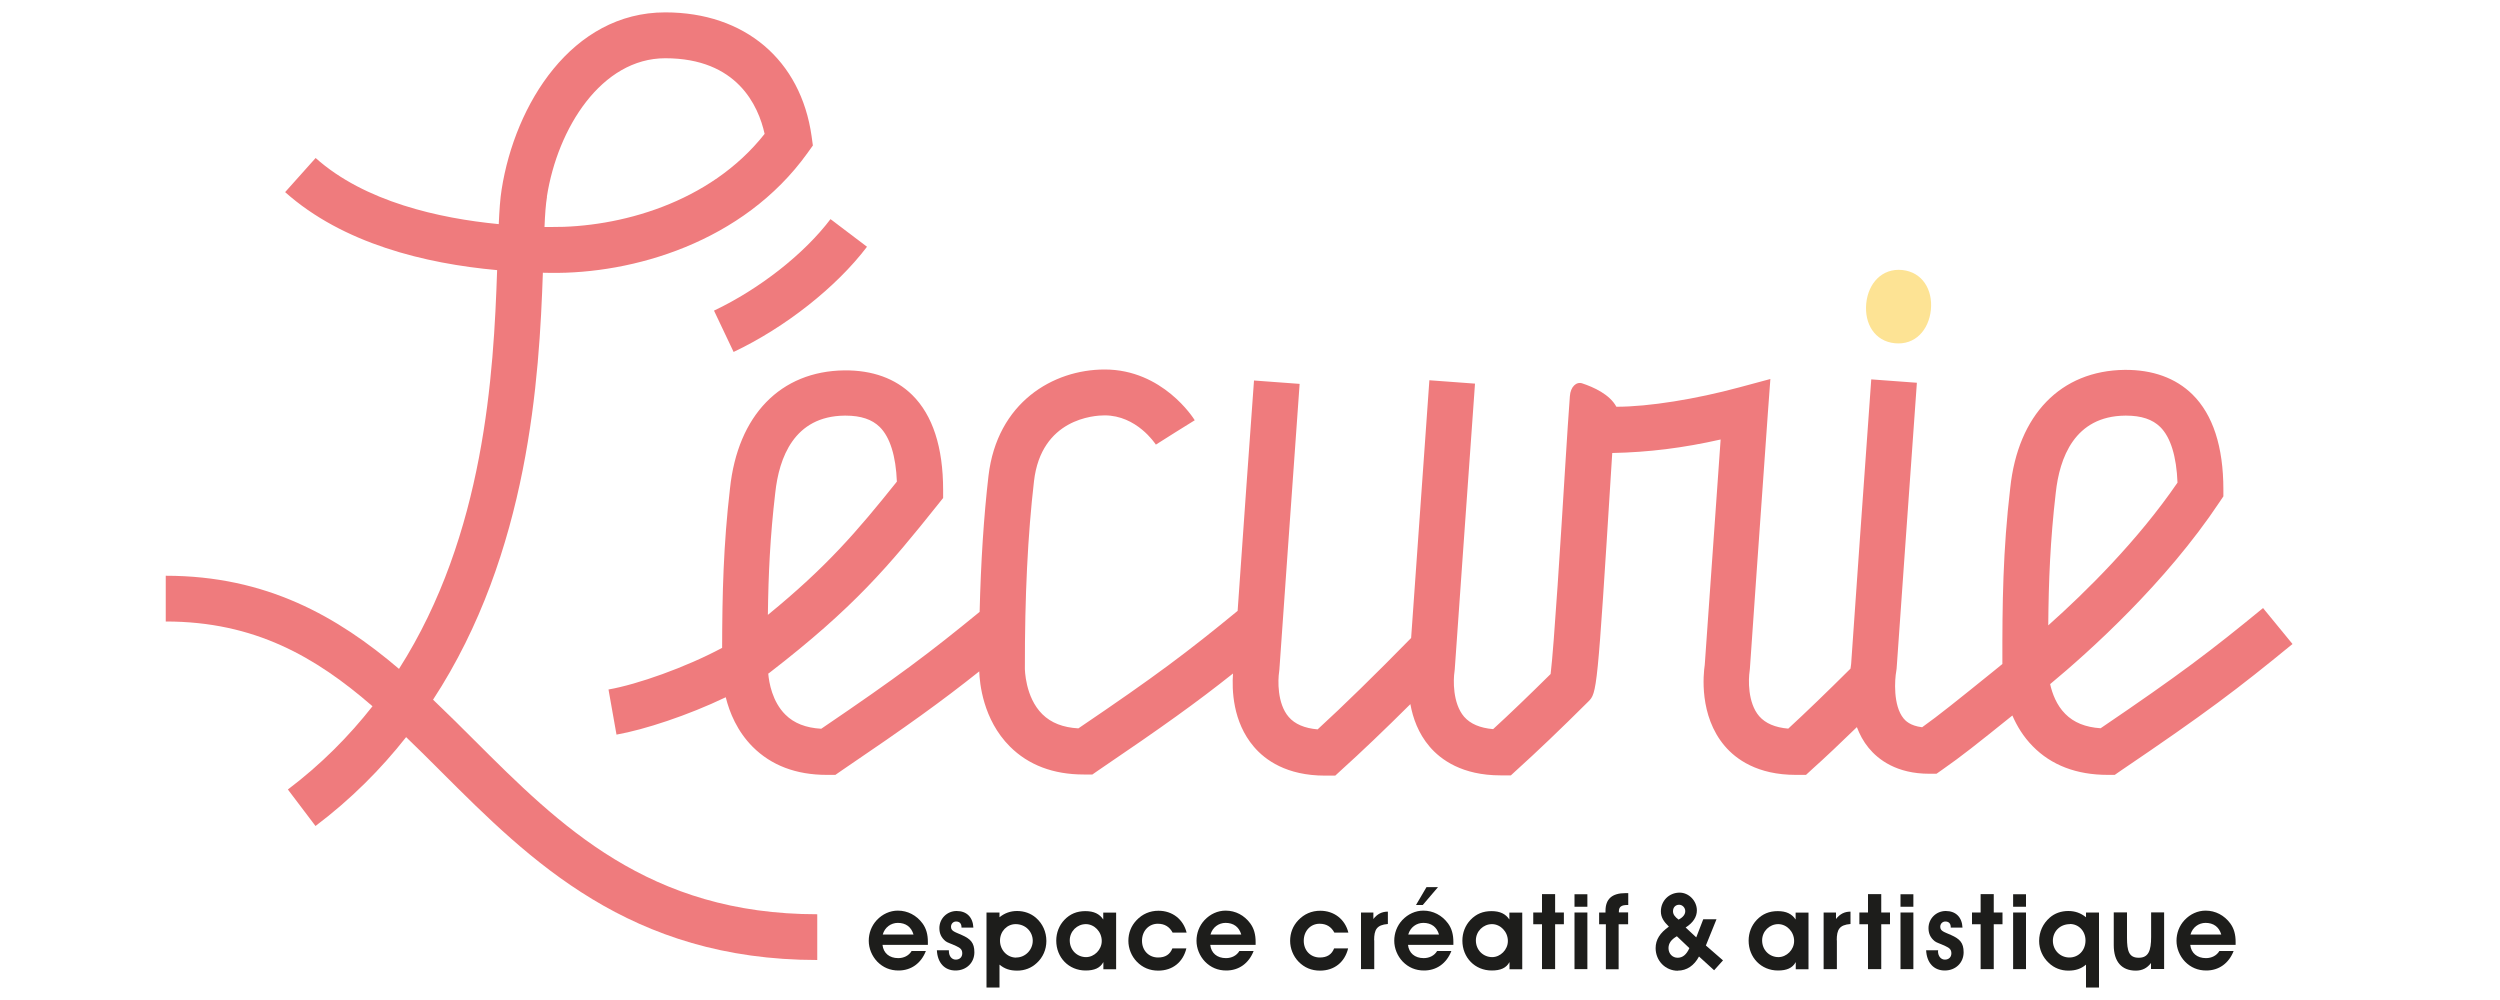
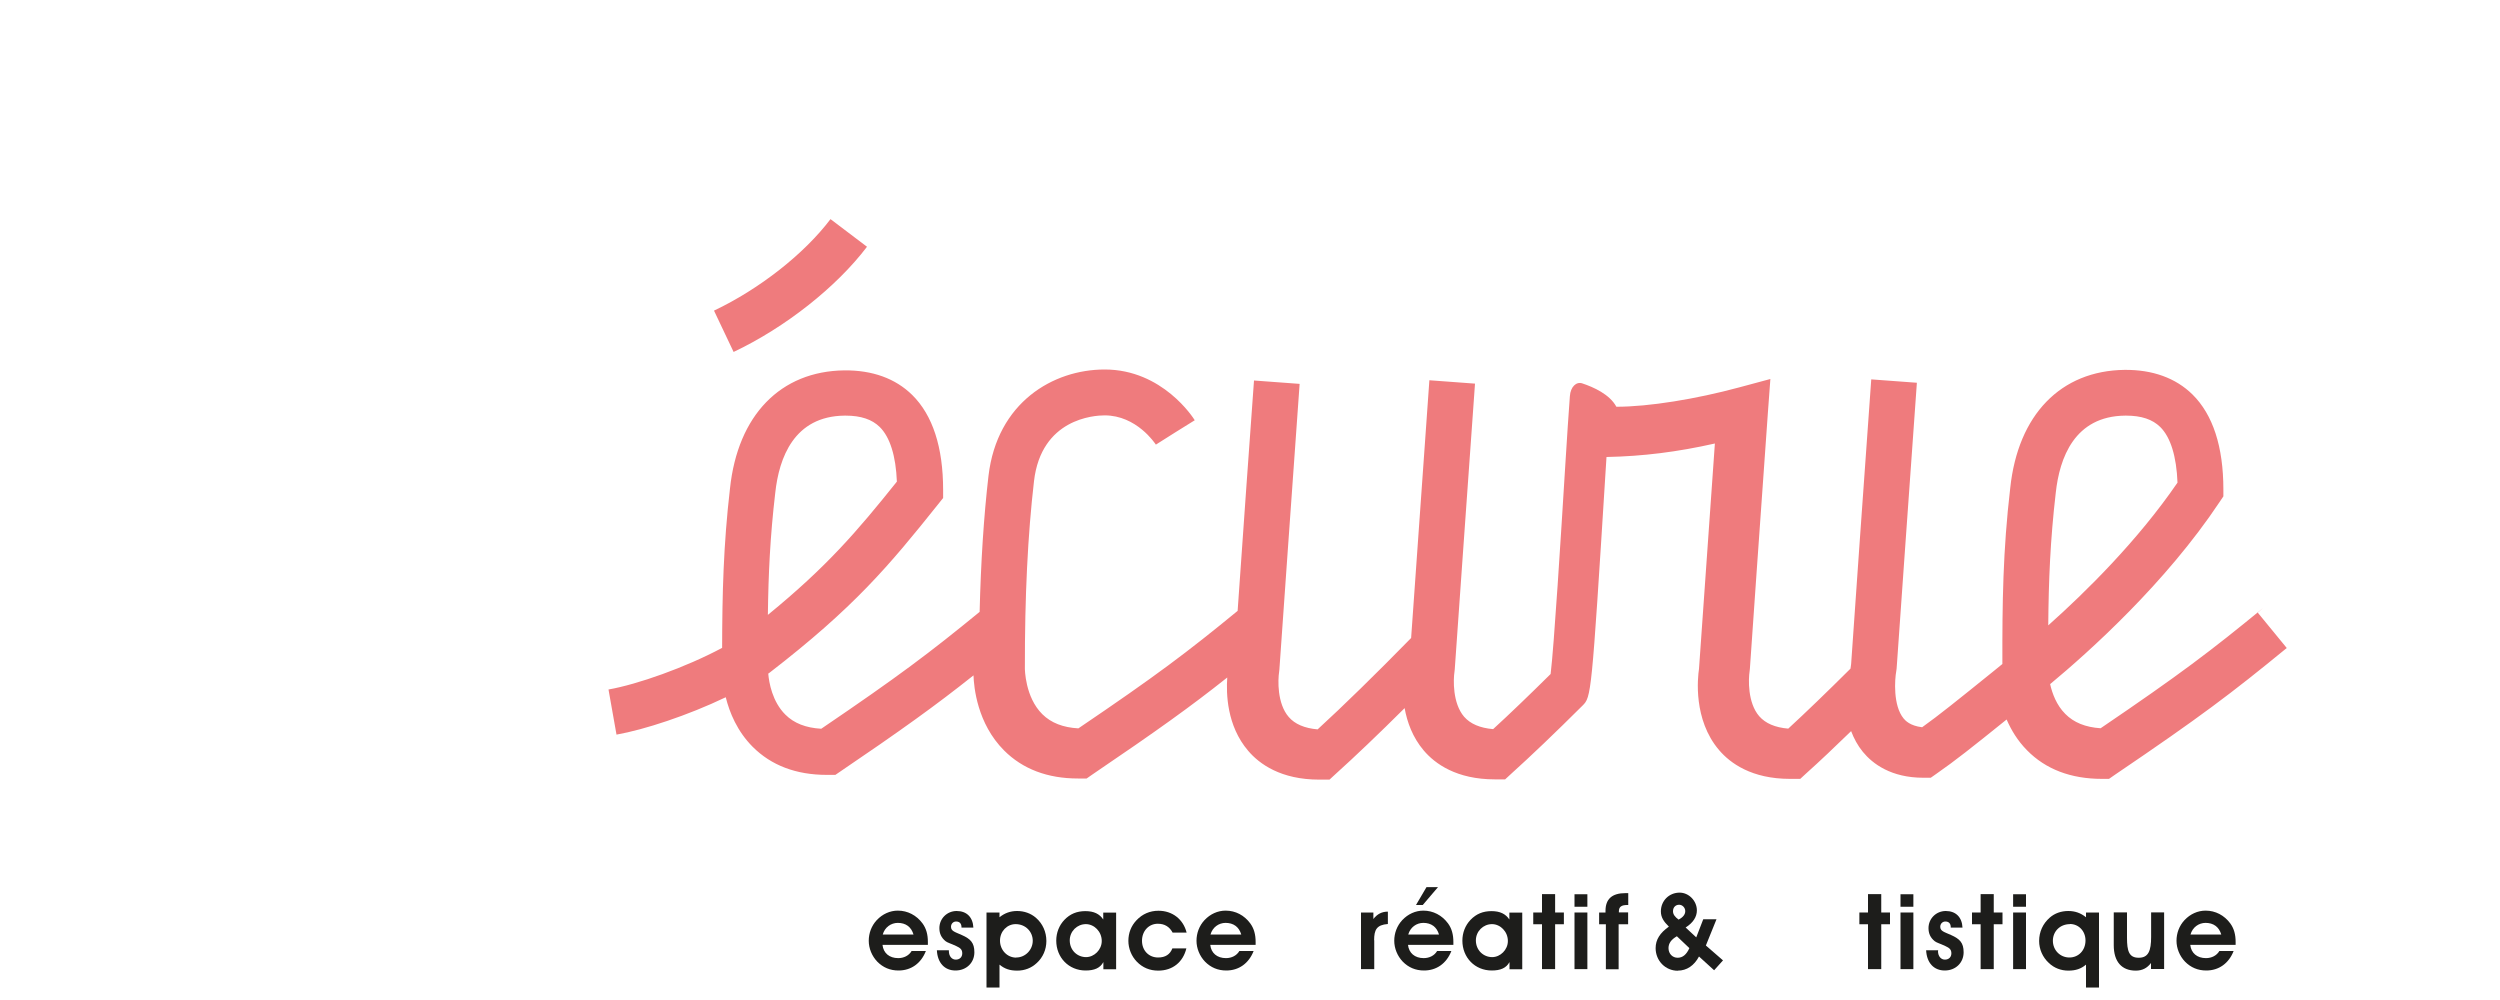
<svg xmlns="http://www.w3.org/2000/svg" id="Calque_1_-_copie_2" viewBox="0 0 200 80">
  <defs>
    <style>.cls-1{fill:#ef7b7d;}.cls-2{fill:#fde394;}.cls-3{fill:#1d1d1b;}</style>
  </defs>
-   <path class="cls-2" d="M151.59,27.46c1.62,.16,2.71-1.05,2.88-2.67,.16-1.62-.68-3.02-2.29-3.19-1.62-.16-2.72,1.06-2.88,2.67-.16,1.62,.67,3.03,2.29,3.19h0Z" />
  <path class="cls-1" d="M58.68,28.16c4.14-1.96,8.23-5.19,10.68-8.42l-2.92-2.21c-2.11,2.79-5.68,5.59-9.32,7.32l1.57,3.31h0Z" />
-   <path class="cls-1" d="M43.75,15.73c.86-5.5,4.38-11.07,9.47-11.07,5.76,0,7.45,3.8,7.95,6.05-4.4,5.58-11.71,7.5-17.1,7.45-.17,0-.34,0-.51,0,.04-.99,.1-1.83,.2-2.42h0Zm-9.11,40.25c7.7-11.77,8.5-25.83,8.79-34.16,.2,0,.4,0,.6,.01,6.54,.09,15.41-2.4,20.57-9.59l.43-.6-.1-.73c-.86-6.12-5.35-9.92-11.71-9.92-7.47,0-12.02,7.34-13.09,14.17-.12,.74-.18,1.67-.23,2.77-4.75-.46-10.72-1.78-14.65-5.29l-2.44,2.73c4.62,4.12,11.21,5.72,16.96,6.24-.28,8.26-.98,21.12-7.85,31.9-4.91-4.18-10.6-7.45-18.66-7.45v3.66c7.11,0,11.99,2.83,16.54,6.78-1.88,2.39-4.1,4.64-6.77,6.66l2.21,2.92c2.85-2.15,5.24-4.56,7.25-7.11,.94,.9,1.88,1.84,2.84,2.8,7.05,7.04,15.05,15.03,30.05,15.03v-3.66c-13.49,0-20.59-7.09-27.46-13.95-1.08-1.08-2.16-2.15-3.27-3.21h0Z" />
-   <path class="cls-1" d="M164.46,39.43c.3-2.8,1.5-6.14,5.55-6.18h.08c1.22,0,2.11,.3,2.73,.91,.83,.82,1.3,2.36,1.38,4.45-3.18,4.64-7.31,8.72-10.34,11.42,.03-3.59,.16-6.81,.6-10.6h0Zm-102.44,0c.3-2.8,1.5-6.14,5.55-6.18h.08c1.22,0,2.11,.3,2.73,.91,.82,.81,1.29,2.32,1.37,4.37-3.22,4.02-5.6,6.8-10.32,10.66,.04-3.26,.18-6.27,.59-9.76h0Zm119.03,9.21c-4.23,3.47-6.64,5.3-13,9.62-1.22-.08-2.15-.46-2.83-1.15-.7-.7-1.04-1.63-1.21-2.38,3.12-2.59,9.23-8.07,13.55-14.56l.31-.46v-.55c0-3.43-.84-5.99-2.47-7.6-1.35-1.33-3.21-1.99-5.43-1.97-5.11,.06-8.53,3.59-9.15,9.44-.59,5.02-.64,9.22-.63,14.09l-.65,.53c-3.05,2.46-4.4,3.55-5.77,4.53-.99-.12-1.35-.55-1.48-.7-.86-1.04-.71-3.14-.59-3.78l.03-.22s1.22-17.37,1.62-22.86l-3.65-.27c-.39,5.25-1.51,21.36-1.61,22.78-.01,.09-.03,.21-.05,.36-1.9,1.89-3.58,3.51-4.98,4.8-1.05-.09-1.82-.42-2.32-.99-.94-1.08-.87-2.98-.77-3.61l.02-.18s.95-13.71,1.45-20.62l.19-2.57-2.49,.67c-3.48,.94-7.24,1.55-9.83,1.55-.54-1-1.83-1.57-2.73-1.87-.47-.16-.94,.27-.99,1.02-.1,1.42-.23,3.21-.37,5.57-.34,5.52-.9,14.48-1.17,16.66-1.76,1.74-3.3,3.22-4.6,4.41-1.05-.09-1.82-.42-2.32-.99-.93-1.08-.87-2.98-.77-3.61l.02-.18s1.22-17.37,1.62-22.86l-3.65-.27c-.31,4.27-1.12,15.74-1.46,20.62-2.83,2.89-5.45,5.45-7.48,7.31-1.04-.09-1.82-.42-2.31-.99-.94-1.08-.87-2.98-.77-3.61l.02-.18s1.22-17.37,1.62-22.86l-3.65-.27c-.28,3.72-.92,12.9-1.31,18.43-4.06,3.33-6.51,5.18-12.74,9.4-1.23-.07-2.18-.44-2.88-1.13-1.39-1.37-1.4-3.63-1.4-3.67-.01-5.77,.23-10.67,.73-14.98,.58-5,4.81-5.26,5.65-5.26h0c2.56,0,4.03,2.24,4.1,2.34l1.55-.98,1.56-.97c-.1-.17-2.57-4.06-7.2-4.06h-.01c-4.13,0-8.6,2.64-9.29,8.5-.38,3.27-.61,6.87-.71,10.89-4.02,3.29-6.47,5.14-12.67,9.35-1.23-.07-2.18-.44-2.87-1.13-1.05-1.04-1.31-2.57-1.37-3.28l.1-.07c6.76-5.22,9.53-8.52,13.49-13.48l.4-.5v-.64c0-3.43-.84-5.99-2.47-7.6-1.35-1.33-3.2-1.99-5.43-1.97-5.11,.06-8.53,3.59-9.15,9.44-.53,4.55-.62,8.43-.63,12.76-2.94,1.57-6.77,2.92-9.09,3.33l.64,3.61c2.24-.4,5.69-1.53,8.74-2.99,.3,1.22,.92,2.73,2.16,3.97,1.48,1.48,3.47,2.24,5.92,2.24,.05,0,.09,0,.14,0h.55l.46-.32c5.34-3.62,8.03-5.56,11.05-7.96,.03,.92,.29,3.85,2.45,6.01,1.48,1.48,3.47,2.24,5.91,2.24,.05,0,.09,0,.14,0h.55l.46-.32c5.19-3.52,7.87-5.44,10.79-7.76-.09,1.27-.04,3.86,1.67,5.86,.9,1.06,2.62,2.31,5.69,2.31,.04,0,.09,0,.13,0h.69l.51-.47c1.52-1.37,3.42-3.18,5.5-5.25,.2,1.11,.63,2.33,1.53,3.39,.9,1.06,2.62,2.31,5.69,2.31,.04,0,.09,0,.13,0h.69l.51-.47c1.54-1.39,3.45-3.21,5.68-5.43,.7-.7,.72-.73,1.84-18.63,.03-.43,.05-.85,.08-1.26,2.92-.06,5.65-.4,8.67-1.08-.49,6.9-1.2,17.04-1.27,18.03-.11,.72-.47,4.06,1.6,6.49,.9,1.06,2.62,2.31,5.68,2.31,.04,0,.09,0,.13,0h.69l.51-.47c1.04-.93,2.24-2.07,3.56-3.35,.22,.58,.52,1.15,.94,1.66,.78,.95,2.25,2.07,4.85,2.07h.58l.47-.33c1.52-1.06,2.74-2.03,5.6-4.33,.36,.83,.87,1.69,1.63,2.46,1.49,1.52,3.51,2.29,6,2.29h.56l.46-.32c6.85-4.64,9.33-6.52,13.76-10.15l-2.32-2.83h0Z" />
+   <path class="cls-1" d="M164.46,39.43c.3-2.8,1.5-6.14,5.55-6.18h.08c1.22,0,2.11,.3,2.73,.91,.83,.82,1.3,2.36,1.38,4.45-3.18,4.64-7.31,8.72-10.34,11.42,.03-3.59,.16-6.81,.6-10.6h0Zm-102.44,0c.3-2.8,1.5-6.14,5.55-6.18h.08c1.22,0,2.11,.3,2.73,.91,.82,.81,1.29,2.32,1.37,4.37-3.22,4.02-5.6,6.8-10.32,10.66,.04-3.26,.18-6.27,.59-9.76h0Zm119.03,9.21c-4.23,3.47-6.64,5.3-13,9.62-1.22-.08-2.15-.46-2.83-1.15-.7-.7-1.04-1.63-1.21-2.38,3.12-2.59,9.23-8.07,13.55-14.56l.31-.46v-.55c0-3.43-.84-5.99-2.47-7.6-1.35-1.33-3.21-1.99-5.43-1.97-5.11,.06-8.53,3.59-9.15,9.44-.59,5.02-.64,9.22-.63,14.09l-.65,.53c-3.05,2.46-4.4,3.55-5.77,4.53-.99-.12-1.35-.55-1.48-.7-.86-1.04-.71-3.14-.59-3.78l.03-.22s1.22-17.37,1.62-22.86l-3.65-.27c-.39,5.25-1.51,21.36-1.61,22.78-.01,.09-.03,.21-.05,.36-1.9,1.89-3.58,3.51-4.98,4.8-1.05-.09-1.82-.42-2.32-.99-.94-1.08-.87-2.98-.77-3.61l.02-.18s.95-13.71,1.45-20.62l.19-2.57-2.49,.67c-3.48,.94-7.24,1.55-9.83,1.55-.54-1-1.83-1.57-2.73-1.87-.47-.16-.94,.27-.99,1.02-.1,1.42-.23,3.21-.37,5.57-.34,5.52-.9,14.48-1.17,16.66-1.76,1.74-3.3,3.22-4.6,4.41-1.05-.09-1.82-.42-2.32-.99-.93-1.08-.87-2.98-.77-3.61l.02-.18s1.22-17.37,1.62-22.86l-3.65-.27c-.31,4.27-1.12,15.74-1.46,20.62-2.83,2.89-5.45,5.45-7.48,7.31-1.04-.09-1.82-.42-2.31-.99-.94-1.08-.87-2.98-.77-3.61l.02-.18s1.22-17.37,1.62-22.86l-3.65-.27c-.28,3.72-.92,12.9-1.31,18.43-4.06,3.33-6.51,5.18-12.74,9.4-1.23-.07-2.18-.44-2.88-1.13-1.39-1.37-1.4-3.63-1.4-3.67-.01-5.77,.23-10.67,.73-14.98,.58-5,4.81-5.26,5.65-5.26h0c2.56,0,4.03,2.24,4.1,2.34l1.55-.98,1.56-.97c-.1-.17-2.57-4.06-7.2-4.06h-.01c-4.13,0-8.6,2.64-9.29,8.5-.38,3.27-.61,6.87-.71,10.89-4.02,3.29-6.47,5.14-12.67,9.35-1.23-.07-2.18-.44-2.87-1.13-1.05-1.04-1.31-2.57-1.37-3.28l.1-.07c6.76-5.22,9.53-8.52,13.49-13.48l.4-.5v-.64c0-3.43-.84-5.99-2.47-7.6-1.35-1.33-3.2-1.99-5.43-1.97-5.11,.06-8.53,3.59-9.15,9.44-.53,4.55-.62,8.43-.63,12.76-2.94,1.57-6.77,2.92-9.09,3.33l.64,3.61c2.24-.4,5.69-1.53,8.74-2.99,.3,1.22,.92,2.73,2.16,3.97,1.48,1.48,3.47,2.24,5.92,2.24,.05,0,.09,0,.14,0h.55c5.34-3.62,8.03-5.56,11.05-7.96,.03,.92,.29,3.85,2.45,6.01,1.48,1.48,3.47,2.24,5.91,2.24,.05,0,.09,0,.14,0h.55l.46-.32c5.19-3.52,7.87-5.44,10.79-7.76-.09,1.27-.04,3.86,1.67,5.86,.9,1.06,2.62,2.31,5.69,2.31,.04,0,.09,0,.13,0h.69l.51-.47c1.52-1.37,3.42-3.18,5.5-5.25,.2,1.11,.63,2.33,1.53,3.39,.9,1.06,2.62,2.31,5.69,2.31,.04,0,.09,0,.13,0h.69l.51-.47c1.54-1.39,3.45-3.21,5.68-5.43,.7-.7,.72-.73,1.84-18.63,.03-.43,.05-.85,.08-1.26,2.92-.06,5.65-.4,8.67-1.08-.49,6.9-1.2,17.04-1.27,18.03-.11,.72-.47,4.06,1.6,6.49,.9,1.06,2.62,2.31,5.68,2.31,.04,0,.09,0,.13,0h.69l.51-.47c1.04-.93,2.24-2.07,3.56-3.35,.22,.58,.52,1.15,.94,1.66,.78,.95,2.25,2.07,4.85,2.07h.58l.47-.33c1.52-1.06,2.74-2.03,5.6-4.33,.36,.83,.87,1.69,1.63,2.46,1.49,1.52,3.51,2.29,6,2.29h.56l.46-.32c6.85-4.64,9.33-6.52,13.76-10.15l-2.32-2.83h0Z" />
  <g>
    <path class="cls-3" d="M71.83,73.83c-.56,0-1.05,.36-1.21,.93h2.46c-.18-.61-.62-.93-1.26-.93h0Zm.02,2.82c.46,0,.86-.2,1.08-.57h1.14c-.39,1-1.19,1.56-2.19,1.56-.67,0-1.24-.24-1.7-.71-.43-.45-.68-1.06-.68-1.67s.22-1.2,.64-1.65c.46-.49,1.06-.76,1.69-.76,.78,0,1.49,.37,1.97,1.02,.3,.41,.43,.89,.43,1.49,0,.08,0,.15,0,.23h-3.63c.07,.65,.54,1.06,1.26,1.06h0Z" />
    <path class="cls-3" d="M75.91,76.09c0,.41,.24,.68,.55,.68s.52-.2,.52-.5-.14-.43-.49-.59c-.4-.19-.71-.27-.85-.39-.33-.27-.49-.6-.49-1.04,0-.77,.62-1.37,1.38-1.37,.8,0,1.3,.49,1.34,1.33h-.95v-.03c0-.3-.16-.46-.43-.46-.24,0-.41,.19-.41,.42,0,.35,.3,.41,.86,.66,.7,.31,1.01,.62,1.01,1.38,0,.84-.64,1.46-1.51,1.46s-1.44-.61-1.49-1.62h.96v.06h0Z" />
    <path class="cls-3" d="M81.3,76.6c.73,0,1.32-.62,1.32-1.34s-.57-1.33-1.37-1.33c-.68,0-1.25,.57-1.25,1.32s.57,1.36,1.3,1.36h0Zm-1.34,2.4h-1.04v-6h1.04v.38c.42-.34,.88-.5,1.41-.5,.57,0,1.09,.19,1.49,.53,.55,.47,.85,1.14,.85,1.87,0,.67-.27,1.31-.77,1.76-.42,.4-.97,.61-1.56,.61s-1.01-.14-1.42-.48v1.83h0Z" />
    <path class="cls-3" d="M86.88,76.57c.66,0,1.26-.59,1.26-1.29,0-.76-.61-1.35-1.27-1.35-.7,0-1.29,.57-1.29,1.3,0,.79,.6,1.34,1.31,1.34h0Zm1.38,.41c-.25,.46-.71,.66-1.41,.66-1.35,0-2.35-1.04-2.35-2.39,0-.63,.23-1.22,.65-1.66,.46-.48,1-.7,1.68-.7s1.13,.22,1.43,.67v-.55h1.03v4.53h-1.02v-.56h0Z" />
    <path class="cls-3" d="M92.62,73.9c-.71,0-1.26,.57-1.26,1.36s.55,1.34,1.29,1.34c.57,0,.95-.24,1.14-.73h1.12c-.27,1.11-1.11,1.78-2.25,1.78-.68,0-1.25-.24-1.71-.71-.44-.45-.68-1.07-.68-1.67,0-.63,.22-1.2,.65-1.65,.47-.5,1.07-.76,1.76-.76,1.1,0,1.98,.67,2.25,1.75h-1.12c-.25-.47-.64-.71-1.18-.71h0Z" />
    <path class="cls-3" d="M98.05,73.83c-.56,0-1.05,.36-1.21,.93h2.46c-.18-.61-.62-.93-1.26-.93h0Zm.02,2.82c.46,0,.86-.2,1.08-.57h1.14c-.39,1-1.19,1.56-2.19,1.56-.67,0-1.24-.24-1.7-.71-.43-.45-.68-1.06-.68-1.67s.22-1.2,.64-1.65c.46-.49,1.06-.76,1.69-.76,.79,0,1.49,.37,1.97,1.02,.3,.41,.43,.89,.43,1.49,0,.08,0,.15,0,.23h-3.63c.07,.65,.54,1.06,1.26,1.06h0Z" />
-     <path class="cls-3" d="M105.56,73.9c-.71,0-1.26,.57-1.26,1.36s.55,1.34,1.29,1.34c.57,0,.95-.24,1.14-.73h1.12c-.27,1.11-1.11,1.78-2.25,1.78-.68,0-1.25-.24-1.71-.71-.44-.45-.68-1.07-.68-1.67,0-.63,.22-1.2,.65-1.65,.47-.5,1.07-.76,1.76-.76,1.1,0,1.98,.67,2.25,1.75h-1.12c-.25-.47-.64-.71-1.18-.71h0Z" />
    <path class="cls-3" d="M109.94,75.22v2.31h-1.06v-4.53h.99v.52c.31-.4,.68-.59,1.16-.59v.99c-.9,.07-1.1,.46-1.1,1.3h0Z" />
    <path class="cls-3" d="M114.13,70.97h.91l-1.22,1.43h-.54l.84-1.43h0Zm-.26,2.86c-.56,0-1.05,.36-1.21,.93h2.46c-.18-.61-.62-.93-1.26-.93h0Zm.02,2.82c.46,0,.86-.2,1.08-.57h1.14c-.39,1-1.19,1.56-2.19,1.56-.67,0-1.24-.24-1.7-.71-.43-.45-.68-1.06-.68-1.67s.22-1.2,.64-1.65c.46-.49,1.06-.76,1.69-.76,.78,0,1.49,.37,1.97,1.02,.3,.41,.43,.89,.43,1.49,0,.08,0,.15,0,.23h-3.63c.07,.65,.54,1.06,1.26,1.06h0Z" />
    <path class="cls-3" d="M119.37,76.57c.66,0,1.26-.59,1.26-1.29,0-.76-.61-1.35-1.27-1.35-.7,0-1.29,.57-1.29,1.3,0,.79,.6,1.34,1.31,1.34h0Zm1.38,.41c-.25,.46-.71,.66-1.41,.66-1.35,0-2.35-1.04-2.35-2.39,0-.63,.23-1.22,.65-1.66,.46-.48,1-.7,1.68-.7s1.13,.22,1.43,.67v-.55h1.03v4.53h-1.02v-.56h0Z" />
    <polygon class="cls-3" points="123.36 73.94 122.66 73.94 122.66 73 123.36 73 123.36 71.53 124.41 71.53 124.41 73 125.11 73 125.11 73.94 124.41 73.94 124.41 77.53 123.36 77.53 123.36 73.94 123.36 73.94" />
    <path class="cls-3" d="M125.96,73h1.03v4.53h-1.03v-4.53h0Zm0-.46v-1h1.03v1h-1.03Z" />
    <path class="cls-3" d="M130.25,73.94h-.76v3.6h-1.02v-3.6h-.54v-.94h.51v-.13c0-.95,.52-1.42,1.6-1.42,.07,0,.14,0,.22,0v.95h-.08c-.46,0-.67,.14-.67,.51v.08h.74v.94h0Z" />
    <path class="cls-3" d="M134.82,72.89c0-.27-.22-.51-.49-.51s-.49,.19-.49,.52c0,.25,.15,.45,.45,.67,.35-.19,.53-.41,.53-.68h0Zm-.67,2.01c-.45,.26-.67,.56-.67,.95,0,.45,.32,.77,.73,.77s.71-.26,.94-.77l-1-.95h0Zm.08,2.76c-1,0-1.78-.8-1.78-1.81,0-.68,.35-1.22,1.06-1.72-.42-.41-.64-.75-.64-1.22,0-.84,.65-1.5,1.5-1.5,.74,0,1.38,.66,1.38,1.42,0,.52-.3,.99-.9,1.37l.85,.79,.56-1.45h1.06l-.85,2.1,1.37,1.19-.71,.79-1.21-1.1c-.39,.73-.98,1.13-1.7,1.13h0Z" />
-     <path class="cls-3" d="M142.27,76.57c.66,0,1.26-.59,1.26-1.29,0-.76-.61-1.35-1.27-1.35-.7,0-1.29,.57-1.29,1.3,0,.79,.6,1.34,1.31,1.34h0Zm1.38,.41c-.25,.46-.71,.66-1.41,.66-1.35,0-2.35-1.04-2.35-2.39,0-.63,.23-1.22,.65-1.66,.46-.48,1-.7,1.68-.7s1.13,.22,1.43,.67v-.55h1.03v4.53h-1.02v-.56h0Z" />
-     <path class="cls-3" d="M146.95,75.22v2.31h-1.06v-4.53h.99v.52c.31-.4,.68-.59,1.16-.59v.99c-.9,.07-1.1,.46-1.1,1.3h0Z" />
    <polygon class="cls-3" points="149.44 73.94 148.75 73.94 148.75 73 149.44 73 149.44 71.53 150.5 71.53 150.5 73 151.2 73 151.2 73.94 150.5 73.94 150.5 77.53 149.44 77.53 149.44 73.94 149.44 73.94" />
    <path class="cls-3" d="M152.04,73h1.03v4.53h-1.03v-4.53h0Zm0-.46v-1h1.03v1h-1.03Z" />
    <path class="cls-3" d="M155.04,76.09c0,.41,.24,.68,.55,.68s.52-.2,.52-.5-.14-.43-.49-.59c-.4-.19-.71-.27-.85-.39-.33-.27-.49-.6-.49-1.04,0-.77,.62-1.37,1.38-1.37,.8,0,1.3,.49,1.34,1.33h-.94v-.03c0-.3-.16-.46-.43-.46-.24,0-.41,.19-.41,.42,0,.35,.3,.41,.86,.66,.7,.31,1.01,.62,1.01,1.38,0,.84-.64,1.46-1.51,1.46s-1.44-.61-1.49-1.62h.96v.06h0Z" />
    <polygon class="cls-3" points="158.45 73.94 157.76 73.94 157.76 73 158.45 73 158.45 71.53 159.5 71.53 159.5 73 160.2 73 160.2 73.94 159.5 73.94 159.5 77.53 158.45 77.53 158.45 73.94 158.45 73.94" />
    <path class="cls-3" d="M161.05,73h1.03v4.53h-1.03v-4.53h0Zm0-.46v-1h1.03v1h-1.03Z" />
    <path class="cls-3" d="M165.6,73.93c-.8,0-1.37,.58-1.37,1.33s.58,1.34,1.32,1.34,1.29-.58,1.29-1.36-.57-1.32-1.24-1.32h0Zm-.13,3.72c-.59,0-1.14-.21-1.56-.61-.5-.46-.78-1.1-.78-1.76,0-.73,.3-1.39,.85-1.87,.4-.35,.91-.53,1.49-.53,.53,0,.99,.16,1.41,.5v-.38h1.04v6h-1.04v-1.83c-.4,.34-.84,.48-1.41,.48h0Z" />
    <path class="cls-3" d="M172.08,77.04c-.31,.41-.7,.61-1.22,.61-1.12,0-1.76-.71-1.76-2.03v-2.63h1.06v2.03c0,1.07,.16,1.6,.94,1.6s.99-.57,.99-1.66v-1.97h1.04v4.53h-1.05v-.49h0Z" />
    <path class="cls-3" d="M176.45,73.83c-.56,0-1.05,.36-1.21,.93h2.46c-.18-.61-.62-.93-1.26-.93h0Zm.02,2.82c.46,0,.86-.2,1.08-.57h1.14c-.39,1-1.19,1.56-2.19,1.56-.67,0-1.24-.24-1.7-.71-.43-.45-.68-1.06-.68-1.67s.22-1.2,.64-1.65c.46-.49,1.06-.76,1.69-.76,.78,0,1.49,.37,1.97,1.02,.3,.41,.43,.89,.43,1.49,0,.08,0,.15,0,.23h-3.63c.07,.65,.54,1.06,1.26,1.06h0Z" />
  </g>
</svg>